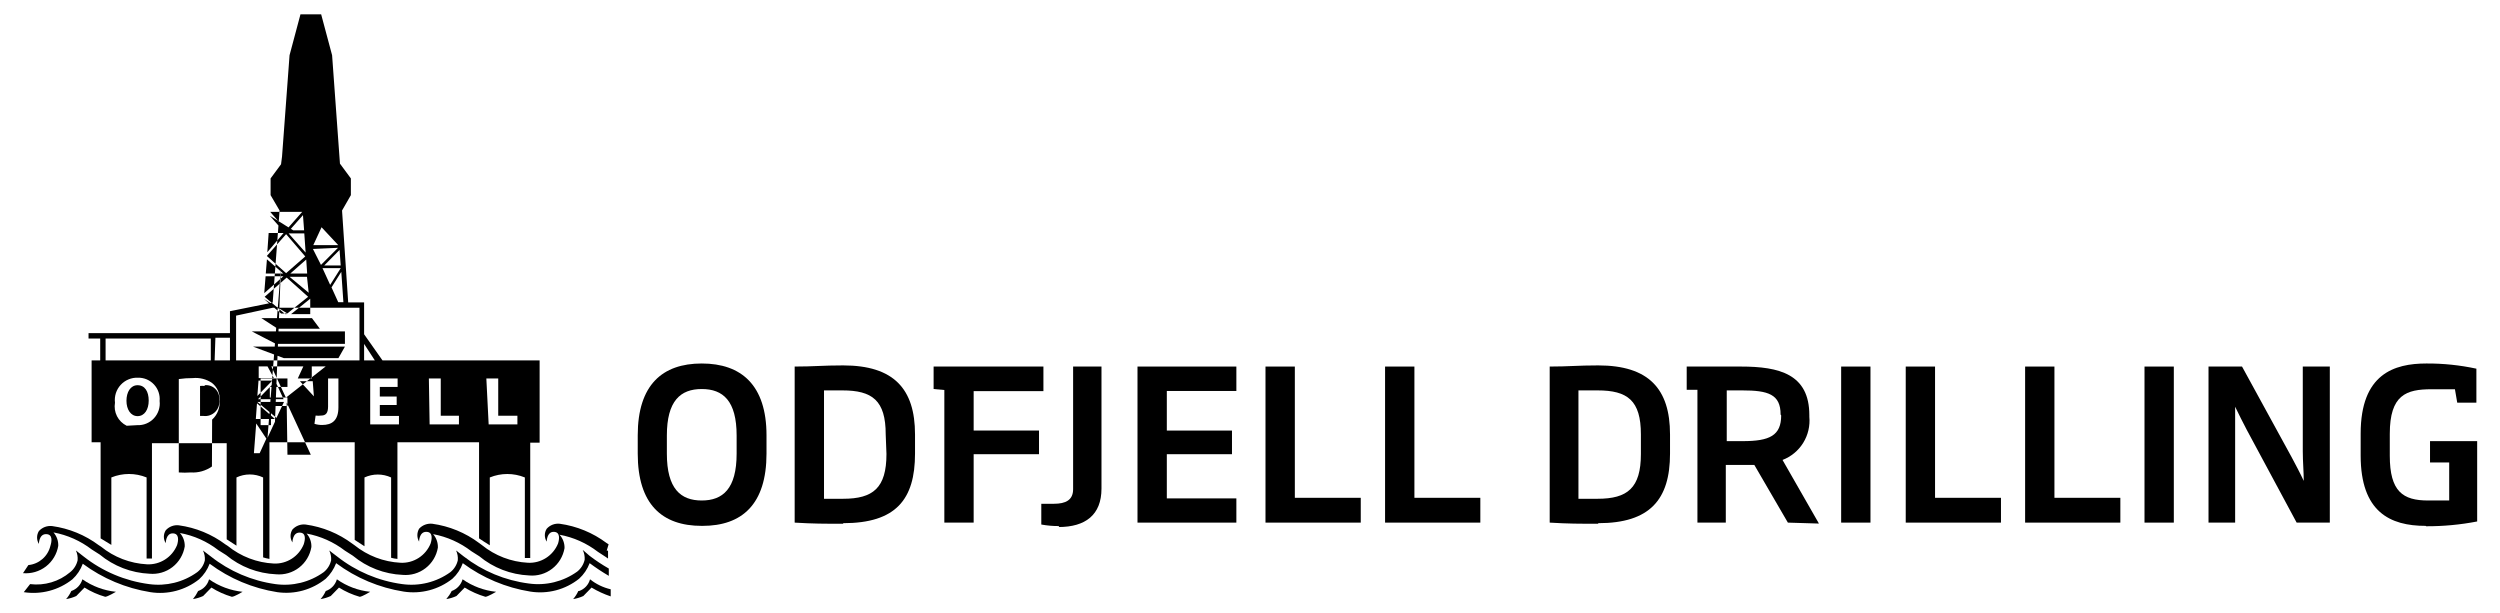
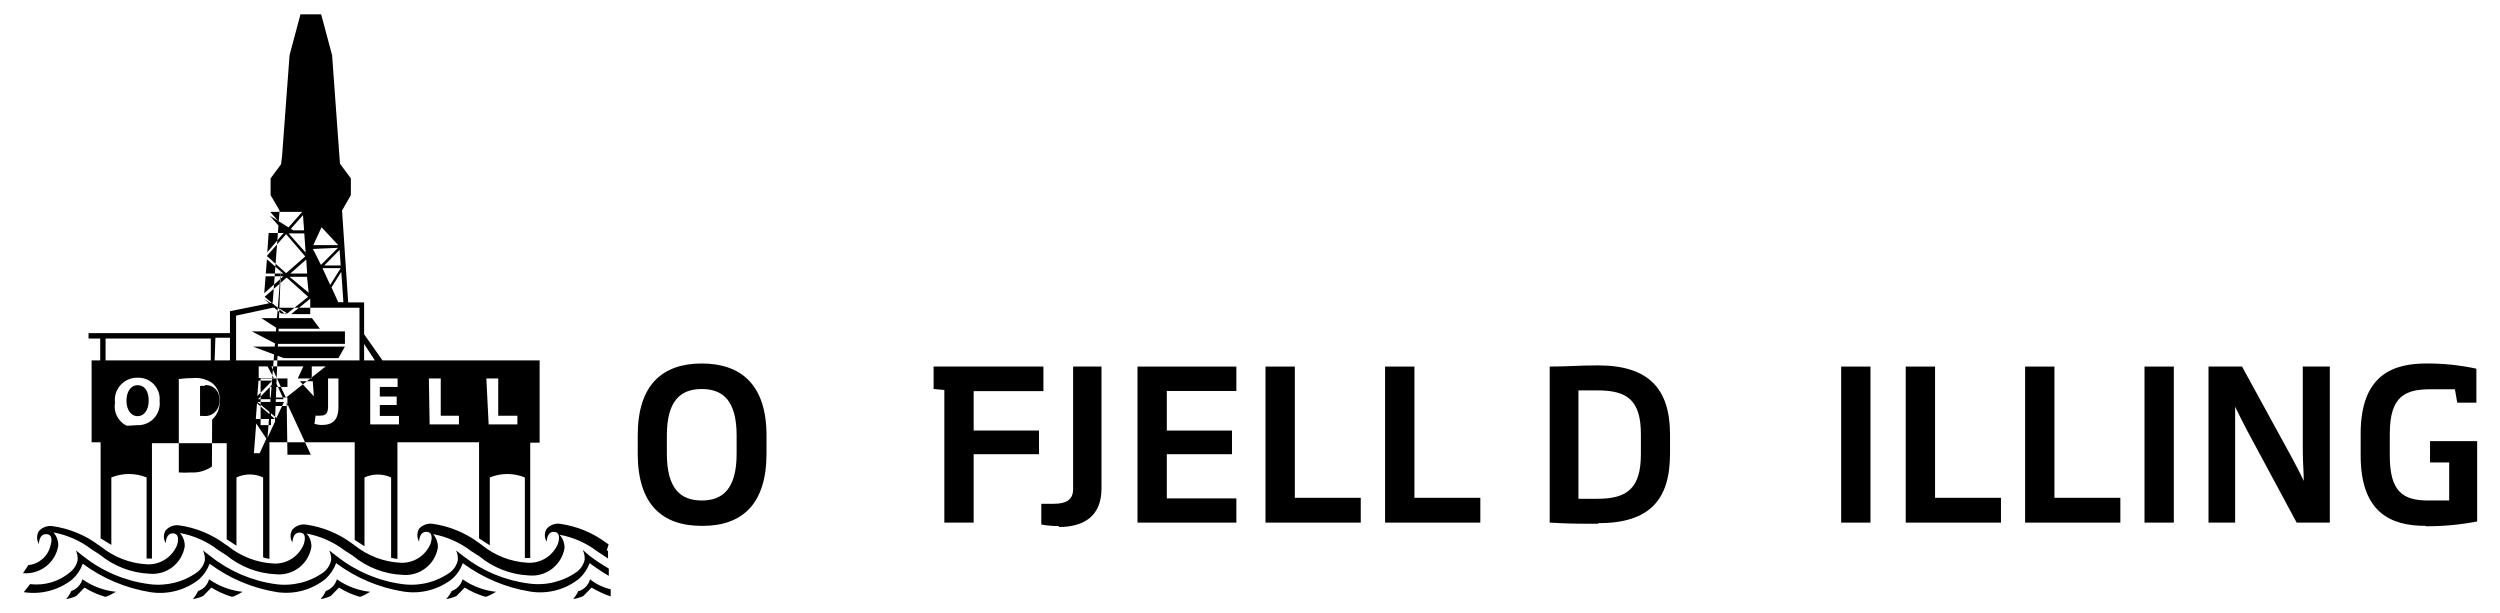
<svg xmlns="http://www.w3.org/2000/svg" width="106" height="26" viewBox="0 0 106 26" fill="none">
  <path d="M25.805 23.079L25.716 23.022C25.134 22.587 24.452 22.307 23.733 22.207C23.631 22.196 23.527 22.209 23.431 22.246C23.335 22.283 23.249 22.342 23.181 22.419C23.128 22.501 23.101 22.595 23.101 22.692C23.101 22.789 23.128 22.884 23.181 22.965C23.181 22.965 23.181 22.55 23.473 22.55C23.766 22.55 23.717 22.867 23.66 23.047C23.558 23.298 23.38 23.512 23.151 23.658C22.923 23.804 22.655 23.875 22.384 23.861C21.672 23.824 20.989 23.562 20.434 23.112L20.312 23.022C19.731 22.587 19.049 22.307 18.33 22.207C18.227 22.196 18.122 22.209 18.024 22.246C17.927 22.282 17.839 22.342 17.769 22.419C17.722 22.502 17.696 22.596 17.696 22.692C17.696 22.788 17.722 22.882 17.769 22.965C17.769 22.965 17.769 22.55 18.07 22.55C18.371 22.55 18.314 22.867 18.257 23.047C18.155 23.298 17.977 23.512 17.748 23.658C17.52 23.804 17.252 23.875 16.981 23.861C16.266 23.824 15.581 23.562 15.023 23.112L14.942 23.055C14.36 22.62 13.678 22.34 12.959 22.24C12.856 22.228 12.751 22.241 12.654 22.278C12.556 22.315 12.469 22.375 12.399 22.452C12.347 22.533 12.319 22.628 12.319 22.725C12.319 22.822 12.347 22.916 12.399 22.998C12.399 22.998 12.399 22.582 12.699 22.582C13 22.582 12.935 22.9 12.878 23.079C12.776 23.329 12.6 23.542 12.373 23.688C12.146 23.834 11.88 23.906 11.611 23.894C10.895 23.859 10.21 23.596 9.653 23.144L9.563 23.087C8.982 22.651 8.3 22.371 7.581 22.273C7.478 22.261 7.375 22.274 7.279 22.311C7.182 22.348 7.097 22.407 7.028 22.484C6.976 22.566 6.948 22.661 6.948 22.757C6.948 22.854 6.976 22.949 7.028 23.03C7.028 23.03 7.028 22.615 7.321 22.615C7.613 22.615 7.564 22.933 7.508 23.112C7.405 23.363 7.228 23.577 6.999 23.723C6.771 23.869 6.502 23.94 6.232 23.927C5.519 23.89 4.837 23.627 4.282 23.177L4.193 23.12C3.611 22.685 2.929 22.405 2.21 22.305C2.107 22.294 2.002 22.307 1.904 22.343C1.807 22.38 1.719 22.44 1.649 22.517C1.599 22.599 1.572 22.694 1.572 22.79C1.572 22.886 1.599 22.981 1.649 23.063C1.649 23.063 1.649 22.647 1.95 22.647C2.251 22.647 2.194 22.965 2.137 23.144C2.085 23.361 1.968 23.556 1.8 23.702C1.632 23.848 1.424 23.938 1.203 23.959L0.975 24.302C1.324 24.333 1.671 24.231 1.949 24.017C2.226 23.802 2.412 23.491 2.47 23.144C2.478 22.935 2.405 22.731 2.267 22.574C2.858 22.684 3.415 22.933 3.892 23.299L4.225 23.511C4.823 24.005 5.564 24.291 6.338 24.326C6.687 24.359 7.035 24.259 7.313 24.044C7.591 23.829 7.776 23.516 7.833 23.169C7.84 22.96 7.768 22.755 7.629 22.599C8.221 22.707 8.778 22.956 9.254 23.324L9.588 23.535C10.187 24.031 10.932 24.317 11.708 24.35C12.057 24.382 12.405 24.28 12.682 24.066C12.959 23.851 13.145 23.54 13.203 23.193C13.211 22.984 13.138 22.78 13 22.623C13.591 22.733 14.148 22.982 14.625 23.348L14.958 23.56C15.555 24.055 16.297 24.342 17.071 24.375C17.419 24.406 17.767 24.305 18.044 24.09C18.322 23.876 18.508 23.564 18.566 23.218C18.573 23.009 18.501 22.804 18.363 22.647C18.953 22.758 19.51 23.006 19.988 23.373L20.321 23.584C20.918 24.078 21.66 24.364 22.433 24.399C22.783 24.431 23.132 24.33 23.41 24.115C23.689 23.901 23.876 23.589 23.936 23.242C23.942 23.032 23.866 22.828 23.725 22.672C24.316 22.781 24.873 23.03 25.35 23.397L25.675 23.609L25.781 23.682V23.348H25.724" fill="black" />
  <path d="M24.708 23.316C24.771 23.445 24.799 23.588 24.79 23.731C24.745 23.931 24.633 24.109 24.473 24.236C23.88 24.661 23.147 24.842 22.425 24.741C21.419 24.613 20.465 24.216 19.663 23.593L19.338 23.34C19.398 23.47 19.423 23.613 19.411 23.756C19.366 23.955 19.254 24.134 19.094 24.261C18.504 24.685 17.774 24.866 17.055 24.766C16.046 24.63 15.092 24.225 14.292 23.593L13.959 23.34C14.022 23.469 14.05 23.612 14.04 23.756C13.995 23.955 13.883 24.134 13.723 24.261C13.131 24.686 12.398 24.867 11.676 24.766C10.675 24.626 9.73 24.221 8.938 23.593L8.605 23.34C8.668 23.469 8.696 23.612 8.686 23.756C8.641 23.957 8.525 24.136 8.361 24.261C7.771 24.686 7.041 24.866 6.321 24.766C5.307 24.633 4.347 24.227 3.543 23.593L3.218 23.34C3.278 23.47 3.303 23.613 3.291 23.756C3.246 23.955 3.134 24.134 2.974 24.261C2.741 24.458 2.47 24.605 2.178 24.691C1.885 24.778 1.578 24.804 1.276 24.766L1.008 25.108C1.371 25.164 1.741 25.145 2.096 25.051C2.451 24.957 2.783 24.791 3.071 24.562C3.268 24.381 3.419 24.154 3.51 23.902C4.356 24.529 5.34 24.942 6.378 25.108C6.741 25.165 7.112 25.145 7.467 25.051C7.822 24.957 8.154 24.791 8.442 24.562C8.641 24.381 8.794 24.155 8.889 23.902C9.734 24.531 10.718 24.945 11.757 25.108C12.12 25.16 12.49 25.136 12.844 25.038C13.198 24.939 13.527 24.769 13.813 24.538C14.007 24.354 14.157 24.128 14.252 23.878C15.096 24.507 16.08 24.92 17.12 25.084C17.483 25.14 17.853 25.12 18.208 25.026C18.563 24.932 18.895 24.766 19.183 24.538C19.382 24.357 19.532 24.131 19.622 23.878C20.468 24.504 21.452 24.918 22.49 25.084C22.853 25.141 23.224 25.122 23.579 25.028C23.934 24.934 24.266 24.767 24.554 24.538C24.753 24.357 24.906 24.13 25.001 23.878C25.261 24.072 25.533 24.252 25.813 24.416V24.106C25.531 23.945 25.259 23.766 25.001 23.568L24.708 23.316Z" fill="black" />
  <path d="M3.023 25.059C2.967 25.183 2.893 25.299 2.803 25.401C2.952 25.378 3.097 25.334 3.234 25.271L3.583 24.913C3.856 25.084 4.151 25.215 4.461 25.304C4.558 25.304 4.916 25.092 4.916 25.092C4.404 25.039 3.915 24.857 3.494 24.562C3.461 24.677 3.401 24.782 3.319 24.869C3.237 24.955 3.135 25.021 3.023 25.059Z" fill="black" />
  <path d="M24.521 25.059C24.465 25.183 24.391 25.299 24.302 25.401C24.451 25.378 24.596 25.334 24.733 25.271L25.082 24.913C25.338 25.067 25.611 25.192 25.894 25.287V24.986C25.574 24.912 25.274 24.767 25.017 24.562C24.986 24.677 24.928 24.782 24.847 24.869C24.766 24.955 24.666 25.021 24.554 25.059" fill="black" />
  <path d="M19.151 25.059C19.09 25.183 19.013 25.297 18.923 25.401C19.072 25.378 19.217 25.334 19.354 25.271L19.703 24.913C19.977 25.082 20.272 25.213 20.581 25.304C20.678 25.304 21.036 25.092 21.036 25.092C20.524 25.039 20.035 24.857 19.614 24.562C19.582 24.676 19.523 24.781 19.442 24.867C19.362 24.954 19.262 25.02 19.151 25.059Z" fill="black" />
  <path d="M13.812 25.059C13.757 25.183 13.683 25.299 13.593 25.401C13.742 25.378 13.887 25.334 14.024 25.271L14.373 24.913C14.646 25.084 14.941 25.215 15.251 25.304C15.348 25.304 15.697 25.092 15.697 25.092C15.189 25.04 14.702 24.858 14.284 24.562C14.251 24.677 14.191 24.782 14.109 24.869C14.027 24.955 13.925 25.021 13.812 25.059Z" fill="black" />
  <path d="M8.401 25.059C8.341 25.181 8.268 25.296 8.182 25.401C8.331 25.378 8.476 25.334 8.613 25.271L8.962 24.913C9.232 25.082 9.525 25.214 9.831 25.304C9.937 25.304 10.286 25.092 10.286 25.092C9.775 25.039 9.286 24.857 8.864 24.562C8.834 24.677 8.775 24.782 8.695 24.869C8.614 24.955 8.513 25.021 8.401 25.059Z" fill="black" />
  <path d="M8.678 16.365C8.613 16.357 8.547 16.357 8.482 16.365V17.636H8.629C8.72 17.647 8.813 17.637 8.9 17.606C8.987 17.575 9.066 17.525 9.13 17.459C9.194 17.393 9.243 17.312 9.271 17.225C9.3 17.137 9.308 17.043 9.295 16.952C9.304 16.868 9.294 16.784 9.266 16.705C9.238 16.625 9.193 16.553 9.134 16.494C9.075 16.435 9.003 16.389 8.924 16.361C8.845 16.333 8.761 16.324 8.678 16.333M5.834 16.333C5.533 16.333 5.362 16.626 5.362 16.993C5.362 17.359 5.541 17.644 5.834 17.644C6.126 17.644 6.305 17.367 6.305 16.984C6.305 16.602 6.143 16.333 5.834 16.333ZM9.133 14.32H9.75V15.281H9.1L9.133 14.32ZM8.986 19.779C8.723 19.964 8.405 20.053 8.084 20.032C7.917 20.044 7.748 20.044 7.581 20.032V16.072C7.777 16.044 7.975 16.03 8.174 16.031C8.46 16.002 8.747 16.074 8.986 16.235C9.097 16.322 9.185 16.435 9.242 16.564C9.299 16.694 9.322 16.835 9.311 16.976C9.324 17.127 9.302 17.279 9.247 17.421C9.192 17.562 9.106 17.689 8.994 17.791M5.371 18.052C5.194 17.965 5.049 17.822 4.96 17.646C4.871 17.47 4.841 17.269 4.875 17.074C4.858 16.938 4.872 16.8 4.913 16.669C4.955 16.539 5.025 16.419 5.118 16.318C5.211 16.217 5.324 16.138 5.451 16.086C5.577 16.033 5.713 16.009 5.85 16.015C5.977 16.012 6.103 16.036 6.22 16.085C6.337 16.135 6.442 16.209 6.529 16.302C6.616 16.395 6.682 16.505 6.723 16.626C6.764 16.746 6.78 16.874 6.768 17.001C6.784 17.133 6.77 17.267 6.729 17.394C6.688 17.52 6.619 17.636 6.529 17.734C6.439 17.832 6.328 17.908 6.205 17.959C6.083 18.01 5.95 18.033 5.817 18.027M10.01 13.383L11.562 13.049H15.242V15.281H10.01V13.383ZM10.863 17.954L11.294 18.598L11.009 19.217H10.766L10.863 17.954ZM10.725 14.695H14.625L14.349 15.184H12.033L10.725 14.695ZM10.676 14.051H14.625V14.581H11.7L10.676 14.051ZM11.082 13.489H13.227L13.561 13.937H11.773L11.082 13.489ZM11.188 12.674L11.919 13.293H12.188L11.188 12.674ZM11.261 11.713H12.017L11.204 12.43L11.261 11.713ZM11.318 10.995L12.009 11.598H11.269L11.318 10.995ZM11.318 10.849L12.131 9.928L12.943 10.873L12.131 11.582L11.318 10.857V10.849ZM11.391 9.879H12.025L11.334 10.694L11.391 9.879ZM11.44 9.146L11.984 9.765H12.431L11.44 9.146ZM12.813 8.983L12.131 9.757L11.456 8.983H12.813ZM11.879 7.256H12.407L13.812 2.318H12.512L11.879 7.256ZM12.894 9.765H12.277L12.846 9.121L12.894 9.765ZM12.959 10.71L12.236 9.896H12.902L12.959 10.71ZM13.024 11.598H12.309L12.984 11.004L13.024 11.598ZM13.089 12.413L12.277 11.737H13.016L13.089 12.413ZM12.147 13.318H12.09L11.221 12.584L12.155 11.77L13.065 12.584L12.147 13.318ZM13.154 13.318H12.342L13.154 12.666V13.318ZM12.155 17.066L13.179 19.282H12.188L12.155 17.066ZM11.659 17.881L11.342 18.565L11.911 11.37L11.659 17.881ZM11.659 17.767H10.847L10.896 17.099L11.659 17.767ZM11.546 16.137L10.912 16.789L10.961 16.137H11.546ZM11.611 16.031H10.969V15.534H11.342L11.611 16.031ZM10.936 16.927L11.676 16.17L12.025 16.927H10.936ZM12.041 17.041L11.724 17.718L10.912 17.041H12.041ZM12.123 16.862L11.505 15.534H13.812L12.123 16.862ZM12.626 16.047L12.862 15.534H13.219V16.047H12.626ZM12.716 16.162H13.26L13.309 16.805L12.716 16.162ZM14.446 11.37L13.999 12.079L13.674 11.37H14.446ZM13.748 11.256L14.398 10.596L14.446 11.256H13.748ZM13.284 10.393L13.634 9.635L14.341 10.393H13.284ZM14.332 10.507L13.609 11.232L13.268 10.556L14.332 10.507ZM14.56 12.813H14.341L14.056 12.185L14.471 11.525L14.56 12.813ZM14.349 17.27C14.349 17.824 14.081 18.019 13.658 18.019C13.548 18.02 13.438 18.004 13.333 17.97L13.382 17.62C13.457 17.63 13.534 17.63 13.609 17.62C13.796 17.62 13.91 17.538 13.91 17.237V16.047H14.349V17.27ZM12.188 16.406H11.44V16.854H12.188V17.213H11.489V18.027H11.05V16.047H12.188V16.406ZM15.438 14.581L15.893 15.281H15.438V14.581ZM16.859 16.047V16.406H16.104V16.813H16.819V17.172H16.104V17.636H16.916V17.995H15.697V16.047H16.859ZM18.184 16.047H18.688V17.628H19.459V17.995H18.216L18.184 16.047ZM20.621 16.047H21.125V17.628H21.938V17.995H20.719L20.621 16.047ZM4.249 15.281H3.884V18.753H4.266V22.827L4.721 23.104V20.244C5.2 20.048 5.736 20.048 6.216 20.244V23.682H6.443V18.793H9.612V22.867L10.026 23.136V20.244C10.203 20.16 10.396 20.117 10.591 20.117C10.786 20.117 10.979 20.16 11.156 20.244V23.633C11.243 23.661 11.333 23.683 11.424 23.698V18.753H15.039V22.892L15.454 23.161V20.244C15.631 20.162 15.824 20.12 16.018 20.12C16.213 20.12 16.406 20.162 16.583 20.244V23.65C16.671 23.674 16.761 23.69 16.851 23.698V18.753H20.312V22.827C20.434 22.908 20.589 23.014 20.767 23.12V20.244C21.244 20.049 21.778 20.049 22.254 20.244V23.658H22.482V18.769H22.88V15.281H16.218L15.438 14.173V12.821H14.763L14.503 8.926L14.877 8.274V7.565L14.414 6.938L14.081 2.342L13.617 0.607H12.74L12.277 2.342L11.936 6.938L11.473 7.565V8.274L11.854 8.926L11.562 12.829L9.75 13.195V14.124H3.754V14.353H4.249V15.281ZM4.477 14.353H8.938V15.281H4.477V14.353Z" fill="black" />
  <path d="M31.233 18.467C31.233 16.993 30.656 16.495 29.754 16.495C28.852 16.495 28.275 16.993 28.275 18.467V19.233C28.275 20.724 28.86 21.221 29.754 21.221C30.648 21.221 31.233 20.724 31.233 19.233V18.467ZM29.754 22.297C28.072 22.297 27.04 21.384 27.04 19.233V18.459C27.04 16.324 28.08 15.412 29.754 15.412C31.427 15.412 32.5 16.324 32.5 18.459V19.233C32.5 21.384 31.46 22.297 29.786 22.297" fill="black" />
-   <path d="M37.554 18.419C37.554 16.976 36.985 16.553 35.718 16.553H34.938V21.148H35.75C37.017 21.148 37.586 20.692 37.586 19.25L37.554 18.419ZM35.75 22.207C34.938 22.207 34.491 22.207 33.694 22.159V15.542C34.507 15.542 34.881 15.493 35.75 15.493C37.895 15.493 38.797 16.487 38.797 18.419V19.233C38.797 21.181 37.984 22.183 35.75 22.183" fill="black" />
  <path d="M40.04 16.536L39.585 16.495V15.542H44.241V16.585H41.283V18.256H44.054V19.258H41.283V22.159H40.04V16.536Z" fill="black" />
  <path d="M44.915 22.305C44.659 22.308 44.403 22.286 44.151 22.24V21.36H44.688C45.183 21.36 45.5 21.205 45.5 20.741V15.542H46.703V20.716C46.703 21.833 46.02 22.346 44.883 22.346" fill="black" />
  <path d="M48.23 22.159V15.542H52.422V16.577H49.473V18.256H52.236V19.258H49.473V21.132H52.422V22.159H48.23Z" fill="black" />
  <path d="M53.657 22.159V15.542H54.901V21.107H57.696V22.159H53.657Z" fill="black" />
  <path d="M58.727 22.159V15.542H59.971V21.107H62.766V22.159H58.727Z" fill="black" />
  <path d="M69.574 18.419C69.574 16.976 69.006 16.553 67.738 16.553H66.926V21.148H67.738C69.006 21.148 69.574 20.692 69.574 19.25V18.419ZM67.763 22.207C66.95 22.207 66.503 22.207 65.707 22.159V15.542C66.519 15.542 66.893 15.493 67.763 15.493C69.907 15.493 70.809 16.487 70.809 18.419V19.233C70.809 21.181 69.956 22.183 67.763 22.183" fill="black" />
-   <path d="M75.498 17.579C75.498 16.715 74.969 16.553 73.873 16.553H73.214V18.704H73.897C75.034 18.704 75.522 18.467 75.522 17.612L75.498 17.579ZM75.806 22.159L74.384 19.714H73.174V22.159H71.971V16.528H71.516V15.542C72.061 15.542 72.914 15.542 73.816 15.542C75.441 15.542 76.716 15.86 76.716 17.604V17.669C76.752 18.057 76.661 18.447 76.455 18.778C76.25 19.109 75.942 19.363 75.579 19.502L77.123 22.199L75.806 22.159Z" fill="black" />
  <path d="M79.308 15.542H78.065V22.159H79.308V15.542Z" fill="black" />
  <path d="M80.803 22.159V15.542H82.046V21.107H84.841V22.159H80.803Z" fill="black" />
  <path d="M85.865 22.159V15.542H87.108V21.107H89.903V22.159H85.865Z" fill="black" />
  <path d="M92.17 15.542H90.927V22.159H92.17V15.542Z" fill="black" />
  <path d="M97.378 22.159L95.266 18.231C95.111 17.93 94.924 17.571 94.77 17.245C94.77 17.62 94.77 18.06 94.77 18.427V22.159H93.641V15.542H95.062L97.167 19.388C97.329 19.69 97.532 20.073 97.679 20.39C97.679 19.999 97.638 19.576 97.638 19.136V15.542H98.784V22.159H97.378Z" fill="black" />
  <path d="M102.846 22.297C101.343 22.297 100.092 21.71 100.092 19.315V18.386C100.092 15.852 101.514 15.412 102.879 15.412C103.591 15.408 104.303 15.482 104.999 15.632V17.074H104.187L104.089 16.504C103.821 16.504 103.431 16.504 103.098 16.504C102.026 16.504 101.327 16.74 101.327 18.394V19.323C101.327 20.838 101.879 21.221 102.952 21.221C103.285 21.221 103.61 21.221 103.846 21.221V19.608H103.033V18.704H105.032V22.11C104.32 22.248 103.596 22.316 102.871 22.313" fill="black" />
</svg>